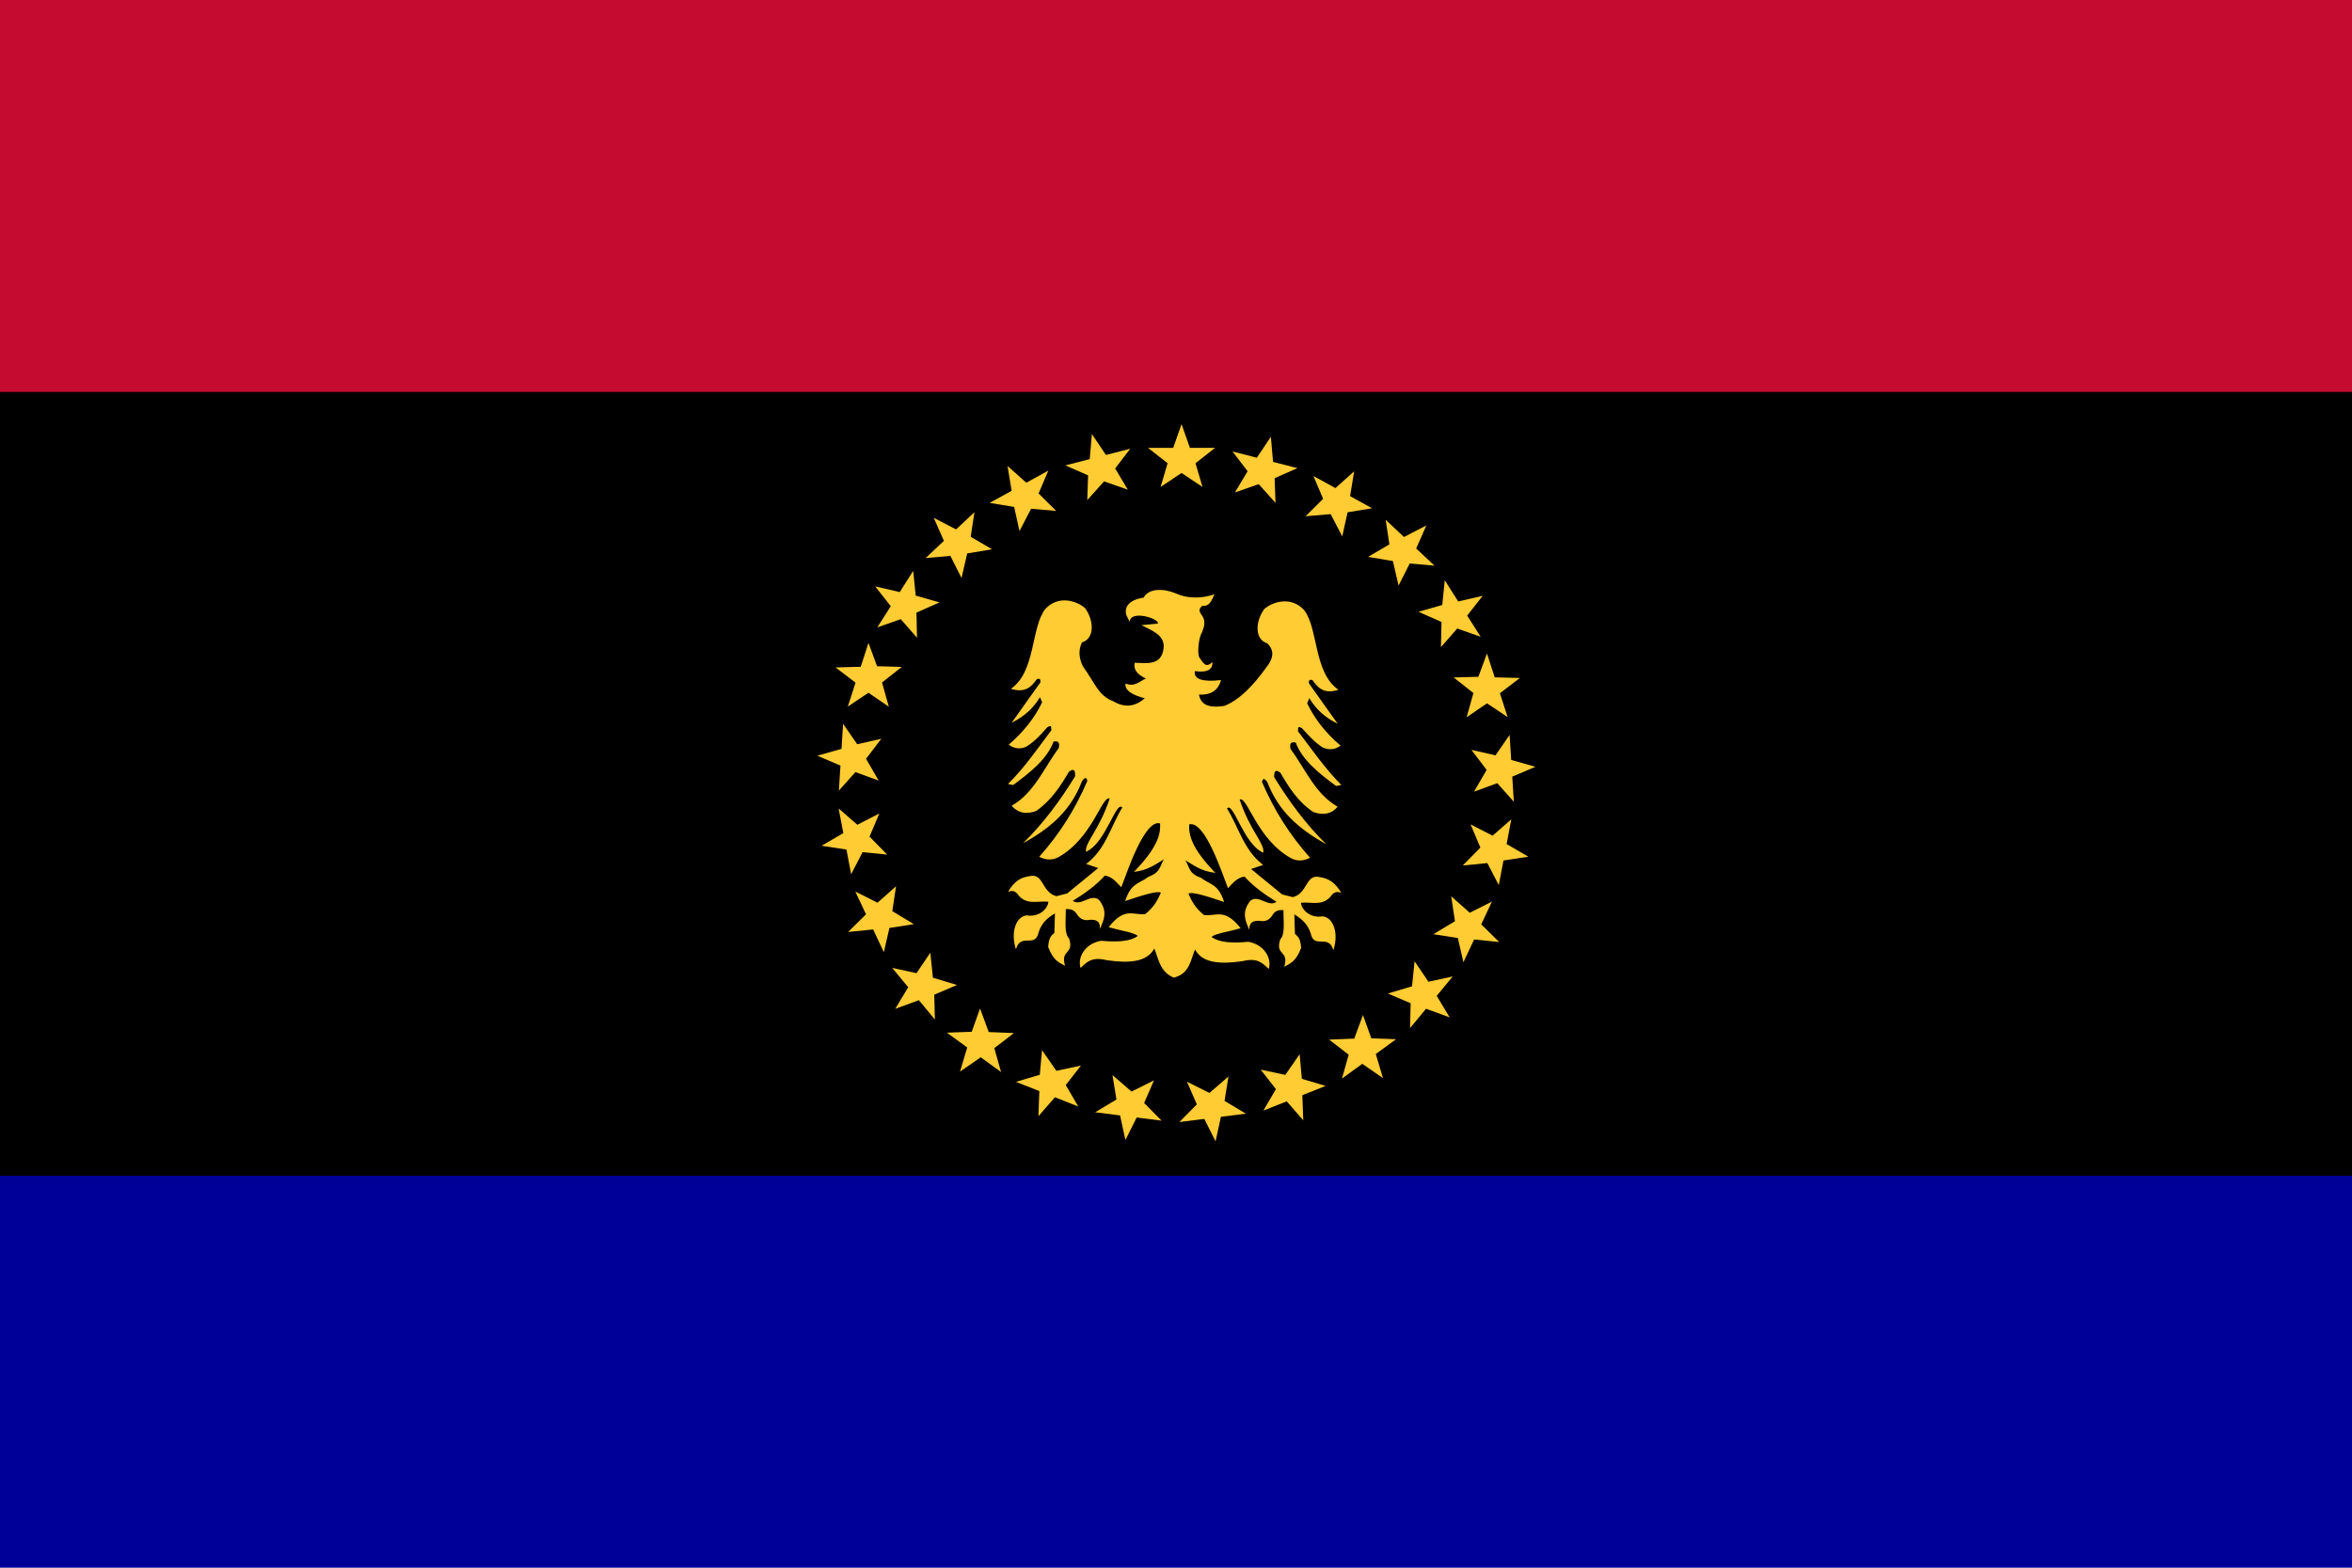
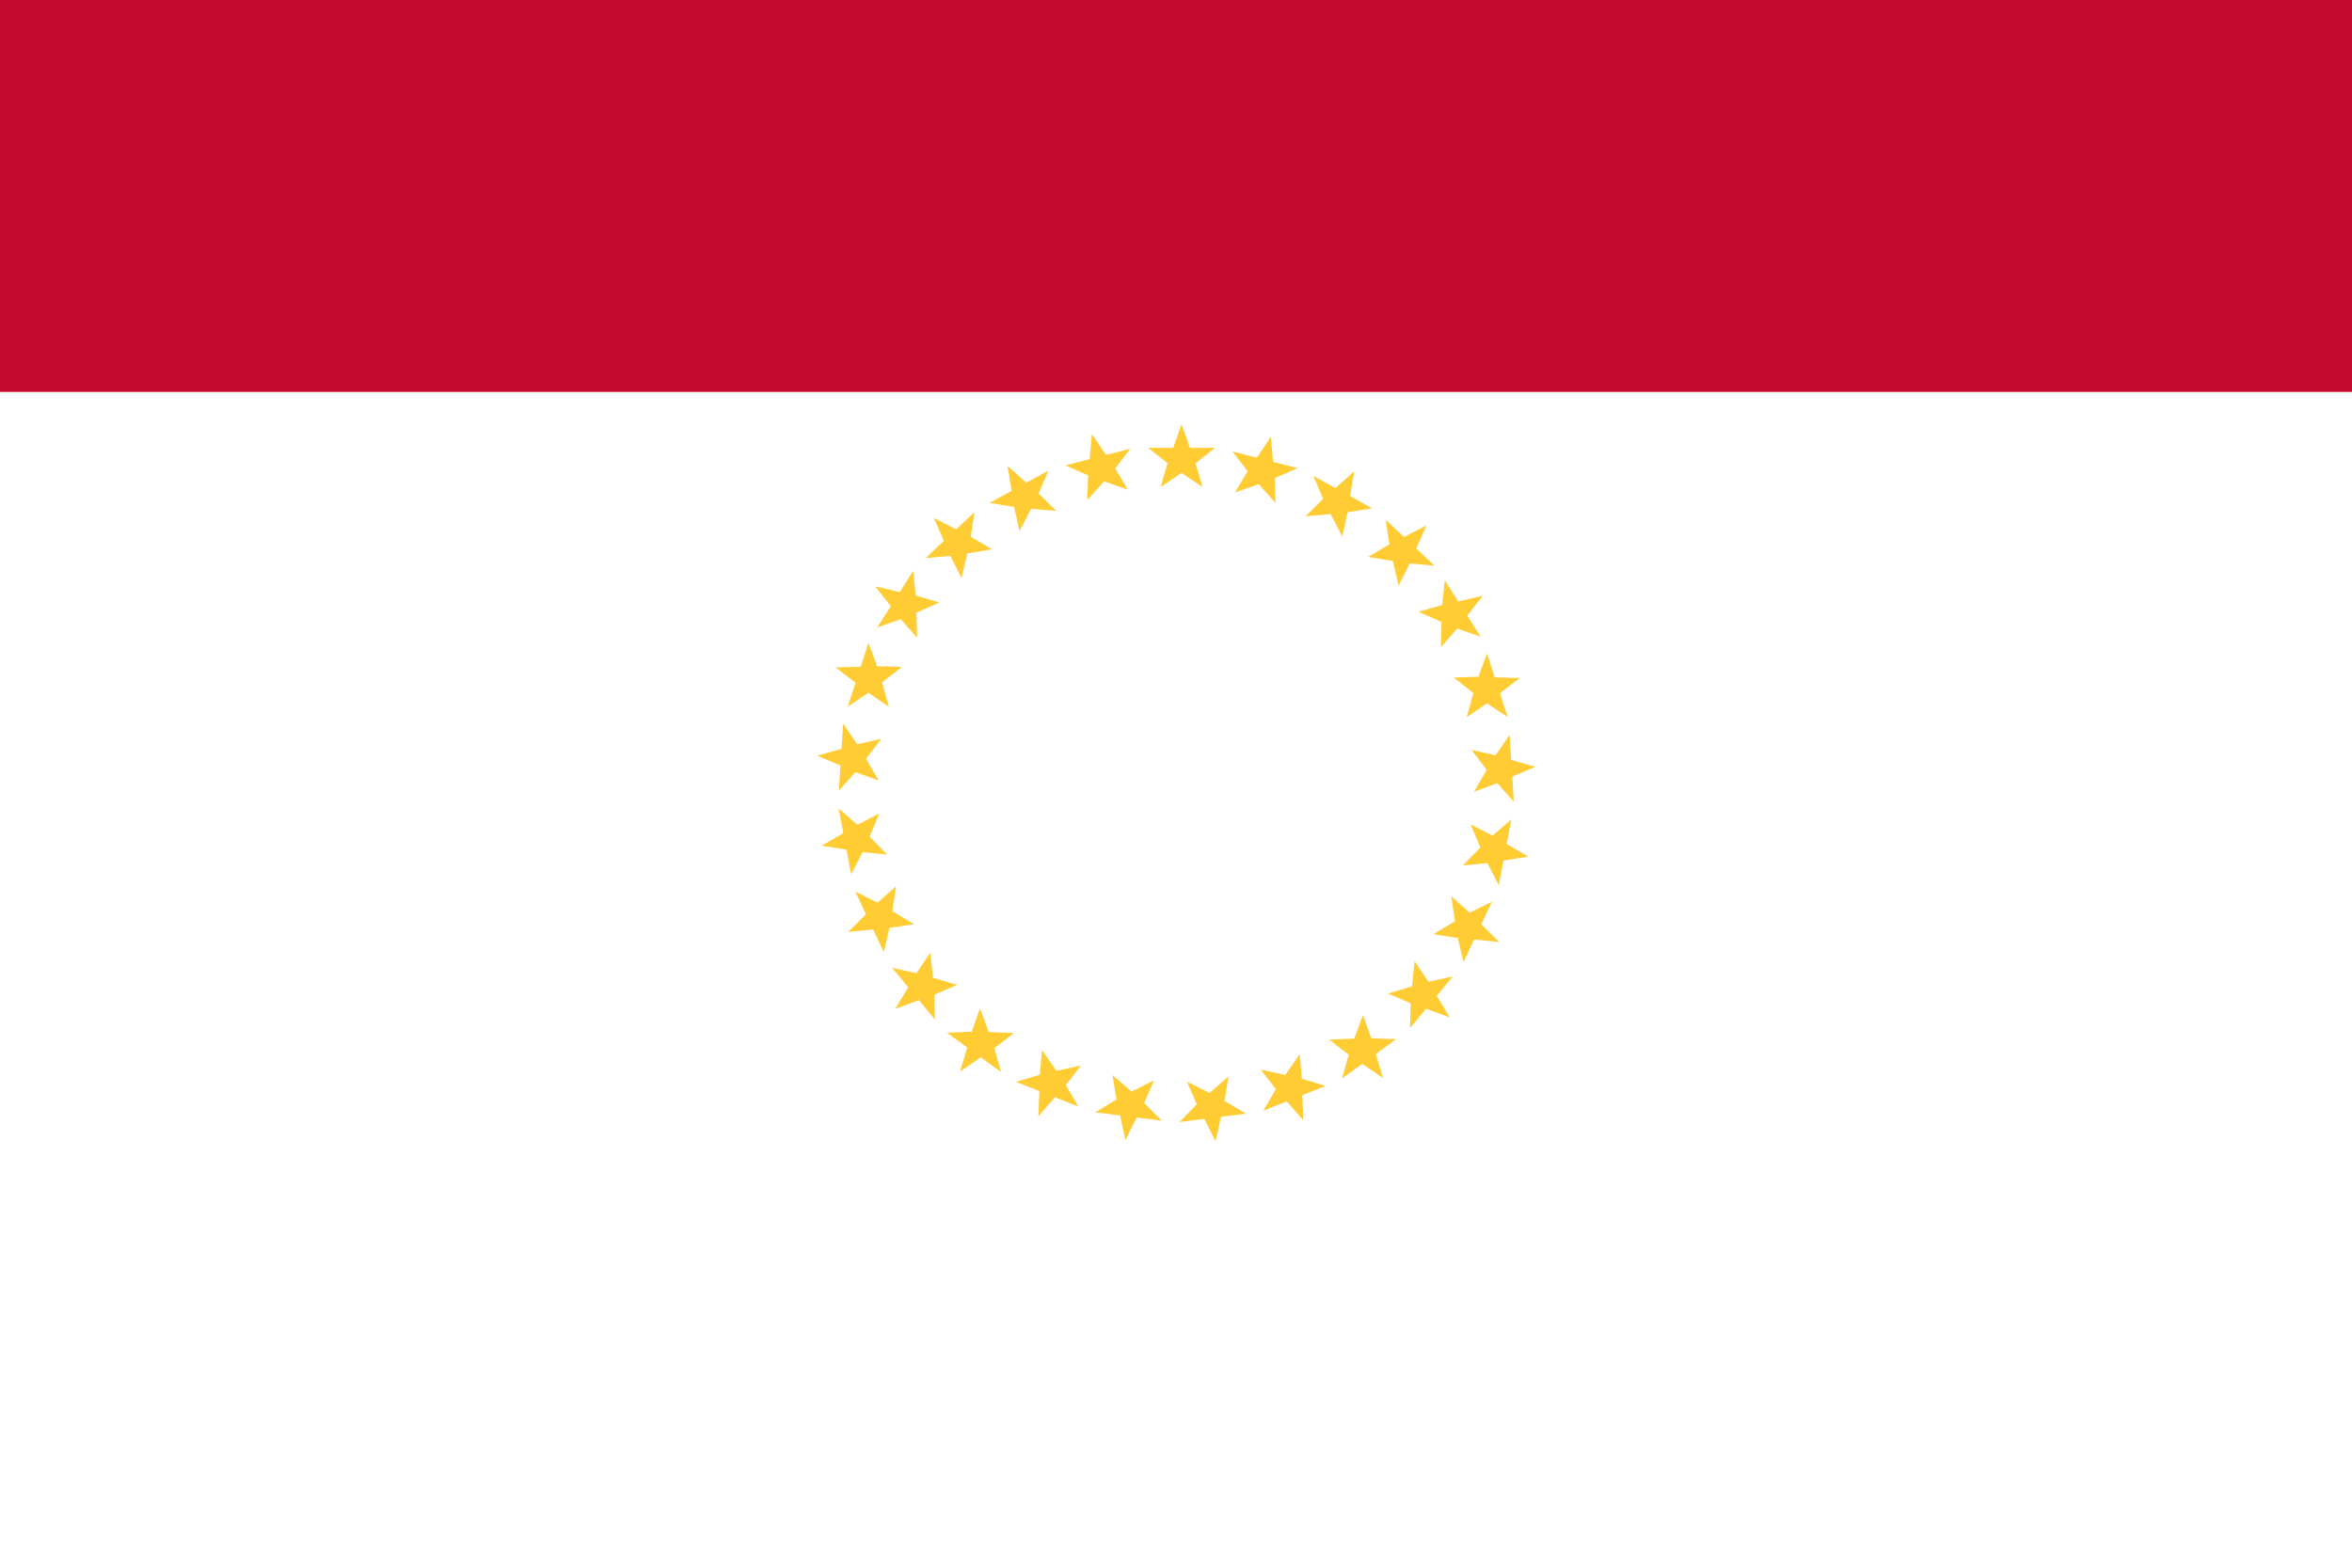
<svg xmlns="http://www.w3.org/2000/svg" xmlns:xlink="http://www.w3.org/1999/xlink" height="400" width="600">
  <defs>
    <g id="a">
      <path d="m0-100 24 68h72l-56 44 20 68-60-40-60 40 20-68-56-44h72z" fill="#fc3" transform="matrix(.089 0 0 .089 1.417 2.125)" />
    </g>
  </defs>
-   <path d="m0 0h600v400h-600z" fill="#009" />
-   <path d="m0 0h600v300h-600z" />
  <path d="m0 0h600v100h-600z" fill="#c50b2f" />
-   <path d="m-.1 99.6c7.2-2.4 7.6-8.7 9.9-14.2 3.9 7.2 13.3 7.6 24.5 6 8.1-2 10.4 1.3 13.5 4 1.7-5.5-2.3-12.5-10.5-14-8.6.9-15.3.3-19-2.5 1.9-1.8 8.8-2.6 15-4.5-8.4-10.7-12.7-5.9-18.9-6.8-4.8-3.9-6.4-7.5-8-11 2-1.2 10 1.5 18.4 4.3-3-9.5-7.2-8.8-12-12.5-6.6-2.3-5.8-5.9-8-9 4.4 2.5 7.6 5.5 15.5 6.5-12.1-12.5-13.8-19.3-13.5-25 8-2.2 16.9 24.9 20 32.9 2.4-2.5 4.5-5.4 8.5-6 4.8 5.3 10.5 9.3 16.5 13-4.1 3.1-9.3-4-13.5-.5-4.8 6.1-2.4 10.5-.5 15-.2-4.2 2.3-4.8 5.3-4.7 3.2.7 5.5-.7 7.1-3.7 1.7-1.9 3.4-1.9 5.2-1.8-.1 5.5 1 12.5-1.7 15.1-2.7 8.6 4.7 5.4 2.1 14.1 3.1-1.8 5.9-2.5 8.7-9.7-.4-5.3-1.7-5.8-3.2-7.3l-.3-10c3.6 2.2 6.8 4.8 8.4 9.7 1.7 8.5 9.3 0 11.7 8.8 2.9-8.8 0-17-5.6-17.5-6.5 1.1-10.9-3.6-11.1-7 5.4-.6 11.7 2.2 16.1-4.3 1.1-.9 2.1-1.8 4.7-.8-3.2-5.3-6.2-7.3-11-8.1-7.5-1.9-6.2 8.4-14 10.3l-5.5-1.4-16-13.1 6.2-2.1c-10-7.6-12.5-19.3-18.6-29.1 3.2-3.9 8.5 18.5 18.7 22.8.8-4.8-6.7-11-12.2-27.4 4-1.9 8.8 20.5 26.6 30.3 3.8 1.9 7.1 1 9.7-.3-10.7-12-18.6-24.7-24.8-39.1.4-1.3.8-2.6 2.7 0 5.7 14.7 15.6 23.9 30.4 32.1-10.8-10.6-19.2-22.3-26.8-34.5-.2-3.5 1-4.1 3.2-2.3 4.4 7.5 8.9 14.8 16.9 20.2 5 1.8 9.3 1.2 12.6-2.7-11.7-6.7-16.6-19.5-24.3-29.8-.7-3.8 1-3.5 2.7-3.3 3.3 9 11.9 15.8 20.8 22.4l2.7-.5c-8.6-8.7-15.2-18.4-22.4-27.8.4-1.2-.6-3 2.1-1.5 3.2 3.4 5.9 6.8 10.6 9.9 3.5 1.6 6.6 1.1 9.3-.9-7.8-6.6-13.4-13.9-17.2-21.8l1.1-2.7c3.3 5.6 8.1 10.1 14.6 13.2l-14.8-20.8c-.2-2.2.8-1.9 1.8-1.7 2.5 3.4 5.5 7.6 13.4 5-12.9-8.9-10.3-31.9-17.8-41.2-6.9-7.4-16.7-3.9-20.5-.3-4.8 6.8-4.7 15.7 1.7 17.6 3.9 3.9 2.9 8-.5 12.3-6.5 9-13.5 16.6-21.6 19.9-9.7 1.5-12.3-1.6-13.2-5.8 6 .3 9.9-2 11.4-7.5-9.5 1.1-14.2-.4-13.5-4.6 7.2 1 9.2-1.3 9.1-4.7-3.6 3.5-4.8.3-6.8-2.4-1.1-1.9-.4-10.2 1.4-12.9 1.2-3 2.1-6.1-.3-9.1-1.1-1.5-1.6-3 .5-4.6 3.7.5 4.8-2.9 6.2-5.9-6.3 2.2-13.8 2.3-19.5-.3-6.2-2.7-14.2-3.1-17 2-7 1.1-10 4.3-9 8.8l1.8 3.7c.4-6.5 15.7-1.5 14.5.9l-8.4.8c5.1 2.7 12.2 5 11.4 11.9-1.1 9.4-9.2 7.5-14.9 7.5-.6 3.1.7 5.8 5.8 8.1-3.2 1.4-5.8 4.5-10.5 2.6-.6 3.8 4.2 6.1 9.9 7.6-4.7 4.1-10 5.2-16.1 1.6-7.9-3-9.3-9.1-15.8-18.1-1.9-3.9-2.5-8.1-.5-12.3 6.4-1.9 6.5-10.8 1.7-17.6-3.9-3.6-13.6-7.1-20.5.3-7.5 9.3-4.9 32.4-17.8 41.2 7.9 2.5 10.9-1.6 13.4-5 1-.2 2-.5 1.8 1.7l-14.8 20.8c6.5-3.2 11.3-7.6 14.6-13.2l1.1 2.7c-3.8 7.8-9.4 15.1-17.2 21.8 2.7 2 5.8 2.6 9.3.9 4.7-3.1 7.5-6.4 10.6-9.9 2.7-1.5 1.7.4 2.1 1.5-7.1 9.4-13.7 19.2-22.4 27.8l2.7.5c8.9-6.6 17.5-13.4 20.8-22.4 1.7-.2 3.4-.4 2.7 3.3-7.7 10.3-12.6 23.1-24.3 29.8 3.4 3.9 7.7 4.5 12.6 2.7 7.9-5.5 12.5-12.8 16.9-20.2 2.2-1.8 3.4-1.2 3.2 2.3-7.5 12.2-16 23.9-26.8 34.5 14.9-8.2 24.8-17.4 30.4-32.1 2-2.6 2.4-1.3 2.7 0-6.2 14.4-14.1 27.1-24.8 39.1 2.6 1.3 5.9 2.2 9.7.3 17.8-9.8 22.6-32.1 26.6-30.3-5.4 16.4-12.9 22.6-12.2 27.4 10.2-4.3 15.5-26.7 18.7-22.8-6 9.8-8.5 21.5-18.6 29.1l6.2 2.1-16 13.1-5.5 1.4c-7.8-1.9-6.5-12.2-14-10.3-4.7.7-7.8 2.7-11 8.1 2.6-1.1 3.7-.1 4.7.8 4.4 6.5 10.7 3.6 16.1 4.3-.2 3.4-4.6 8.1-11.1 7-5.6.5-8.5 8.7-5.6 17.5 2.4-8.8 10-.3 11.7-8.8 1.6-5 4.8-7.6 8.4-9.7l-.3 10c-1.5 1.5-2.8 2-3.2 7.3 2.8 7.2 5.5 7.9 8.7 9.7-2.5-8.8 4.8-5.5 2.1-14.1-2.7-2.5-1.6-9.5-1.7-15.1 1.7-.1 3.4-.1 5.2 1.8 1.6 2.9 3.9 4.4 7.1 3.7 3-.2 5.5.4 5.3 4.7 1.9-4.5 4.3-8.9-.5-15-4.2-3.5-9.4 3.6-13.5.5 6-3.7 11.7-7.7 16.5-13 4 .6 6 3.5 8.5 6 3.1-8 12-35.2 20-32.9.3 5.7-1.4 12.5-13.5 25 7.8-1 11.1-4 15.5-6.5-2.2 3.1-1.4 6.6-8 9-4.8 3.7-9 3-12 12.5 8.4-2.8 16.4-5.4 18.4-4.3-1.6 3.5-3.2 7.1-8 11-6.2.9-10.5-4-18.9 6.8 6.2 1.8 13.1 2.7 15 4.5-3.7 2.8-10.4 3.3-19 2.5-8.2 1.5-12.2 8.5-10.5 14 3-2.7 5.4-6 13.5-4 11.1 1.6 20.6 1.2 24.5-6 2.3 5.4 2.7 11.8 10 15z" fill="#fc3" transform="matrix(.495 0 0 .495 300 200)" />
  <use transform="translate(300 115)" xlink:href="#a" />
  <use transform="matrix(.969 .249 -.249 .969 321.139 117.67)" xlink:href="#a" />
  <use transform="matrix(.876 .482 -.482 .876 340.949 125.514)" xlink:href="#a" />
  <use transform="matrix(.729 .685 -.685 .729 358.187 138.038)" xlink:href="#a" />
  <use transform="matrix(.536 .844 -.844 .536 371.768 154.455)" xlink:href="#a" />
  <use transform="matrix(.309 .951 -.951 .309 380.84 173.734)" xlink:href="#a" />
  <use transform="matrix(.063 .998 -.998 .063 384.832 194.663)" xlink:href="#a" />
  <use transform="matrix(-.187 .982 -.982 -.187 383.494 215.927)" xlink:href="#a" />
  <use transform="matrix(-.426 .905 -.905 -.426 376.91 236.191)" xlink:href="#a" />
  <use transform="matrix(-.637 .771 -.771 -.637 365.494 254.181)" xlink:href="#a" />
  <use transform="matrix(-.809 .588 -.588 -.809 349.962 268.766)" xlink:href="#a" />
  <use transform="matrix(-.93 .368 -.368 -.93 331.291 279.031)" xlink:href="#a" />
  <use transform="matrix(-.992 .125 -.125 -.992 310.653 284.33)" xlink:href="#a" />
  <use transform="matrix(-.992 -.125 .125 -.992 289.347 284.33)" xlink:href="#a" />
  <use transform="matrix(-.93 -.368 .368 -.93 268.709 279.031)" xlink:href="#a" />
  <use transform="matrix(-.809 -.588 .588 -.809 250.038 268.766)" xlink:href="#a" />
  <use transform="matrix(-.637 -.771 .771 -.637 234.506 254.181)" xlink:href="#a" />
  <use transform="matrix(-.426 -.905 .905 -.426 223.09 236.191)" xlink:href="#a" />
  <use transform="matrix(-.187 -.982 .982 -.187 216.506 215.927)" xlink:href="#a" />
  <use transform="matrix(.063 -.998 .998 .063 215.168 194.663)" xlink:href="#a" />
  <use transform="matrix(.309 -.951 .951 .309 219.16 173.734)" xlink:href="#a" />
  <use transform="matrix(.536 -.844 .844 .536 228.232 154.455)" xlink:href="#a" />
  <use transform="matrix(.729 -.685 .685 .729 241.813 138.038)" xlink:href="#a" />
  <use transform="matrix(.876 -.482 .482 .876 259.051 125.514)" xlink:href="#a" />
  <use transform="matrix(.969 -.249 .249 .969 278.861 117.67)" xlink:href="#a" />
</svg>